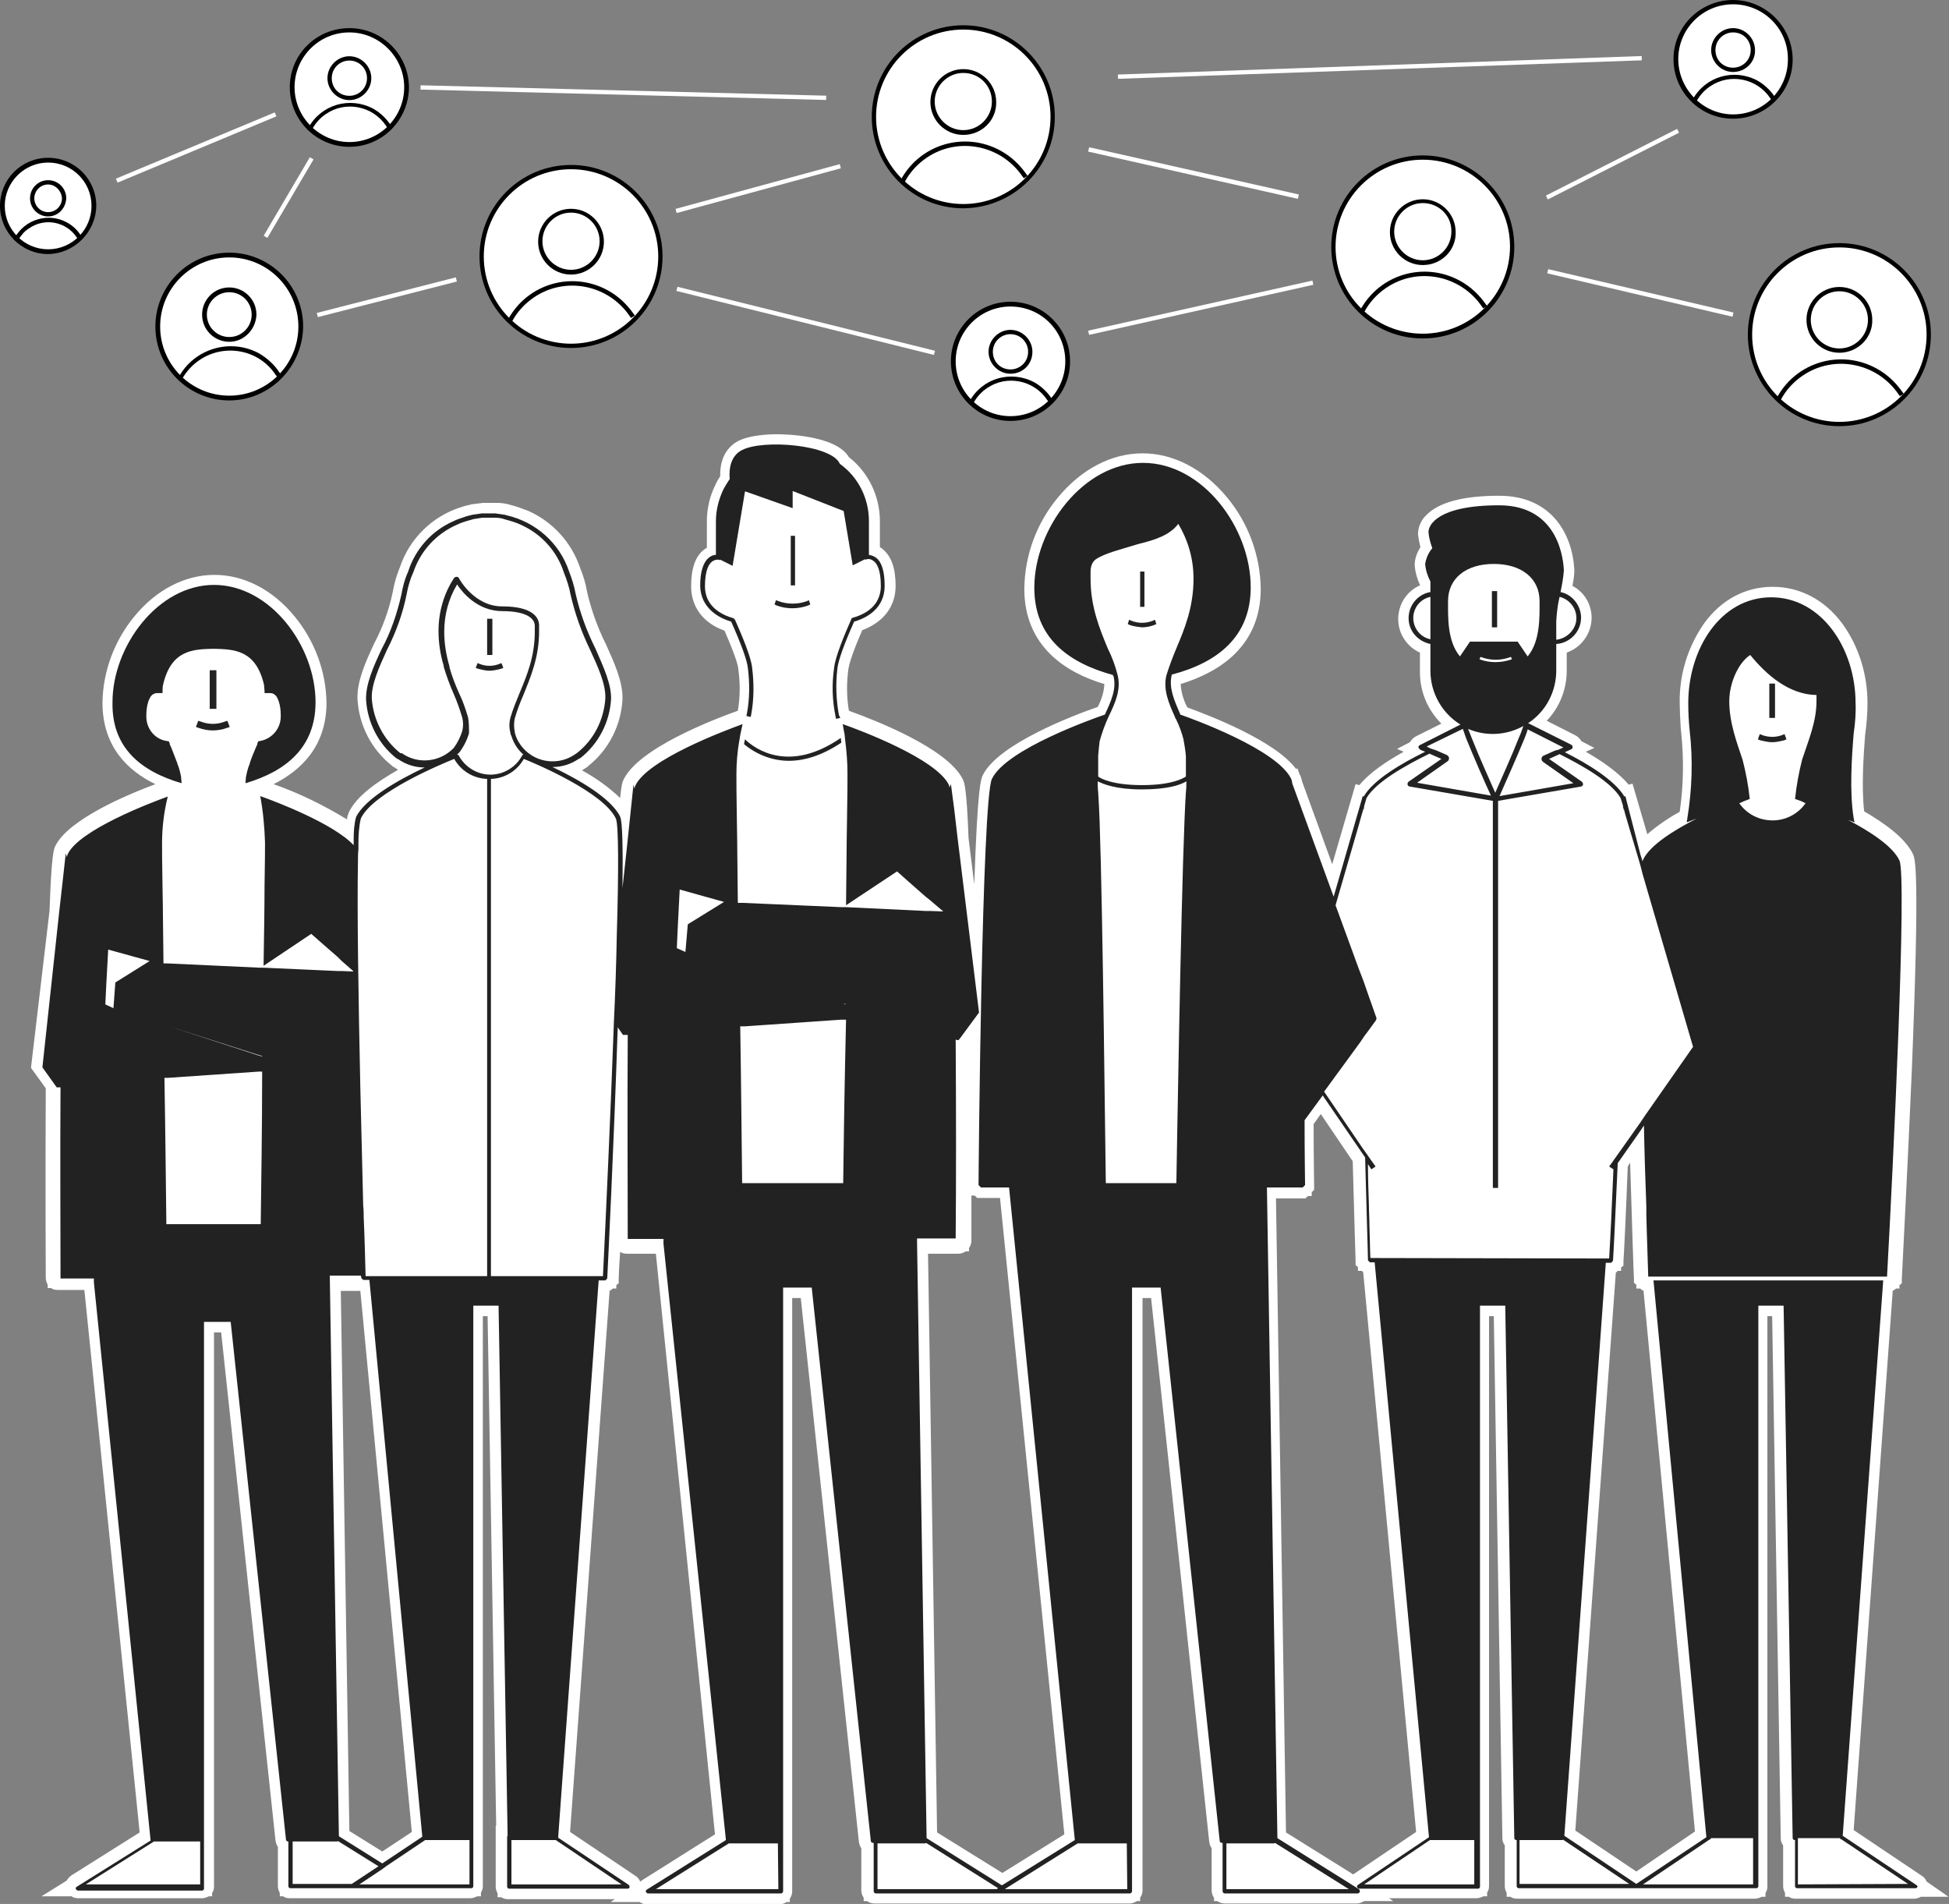
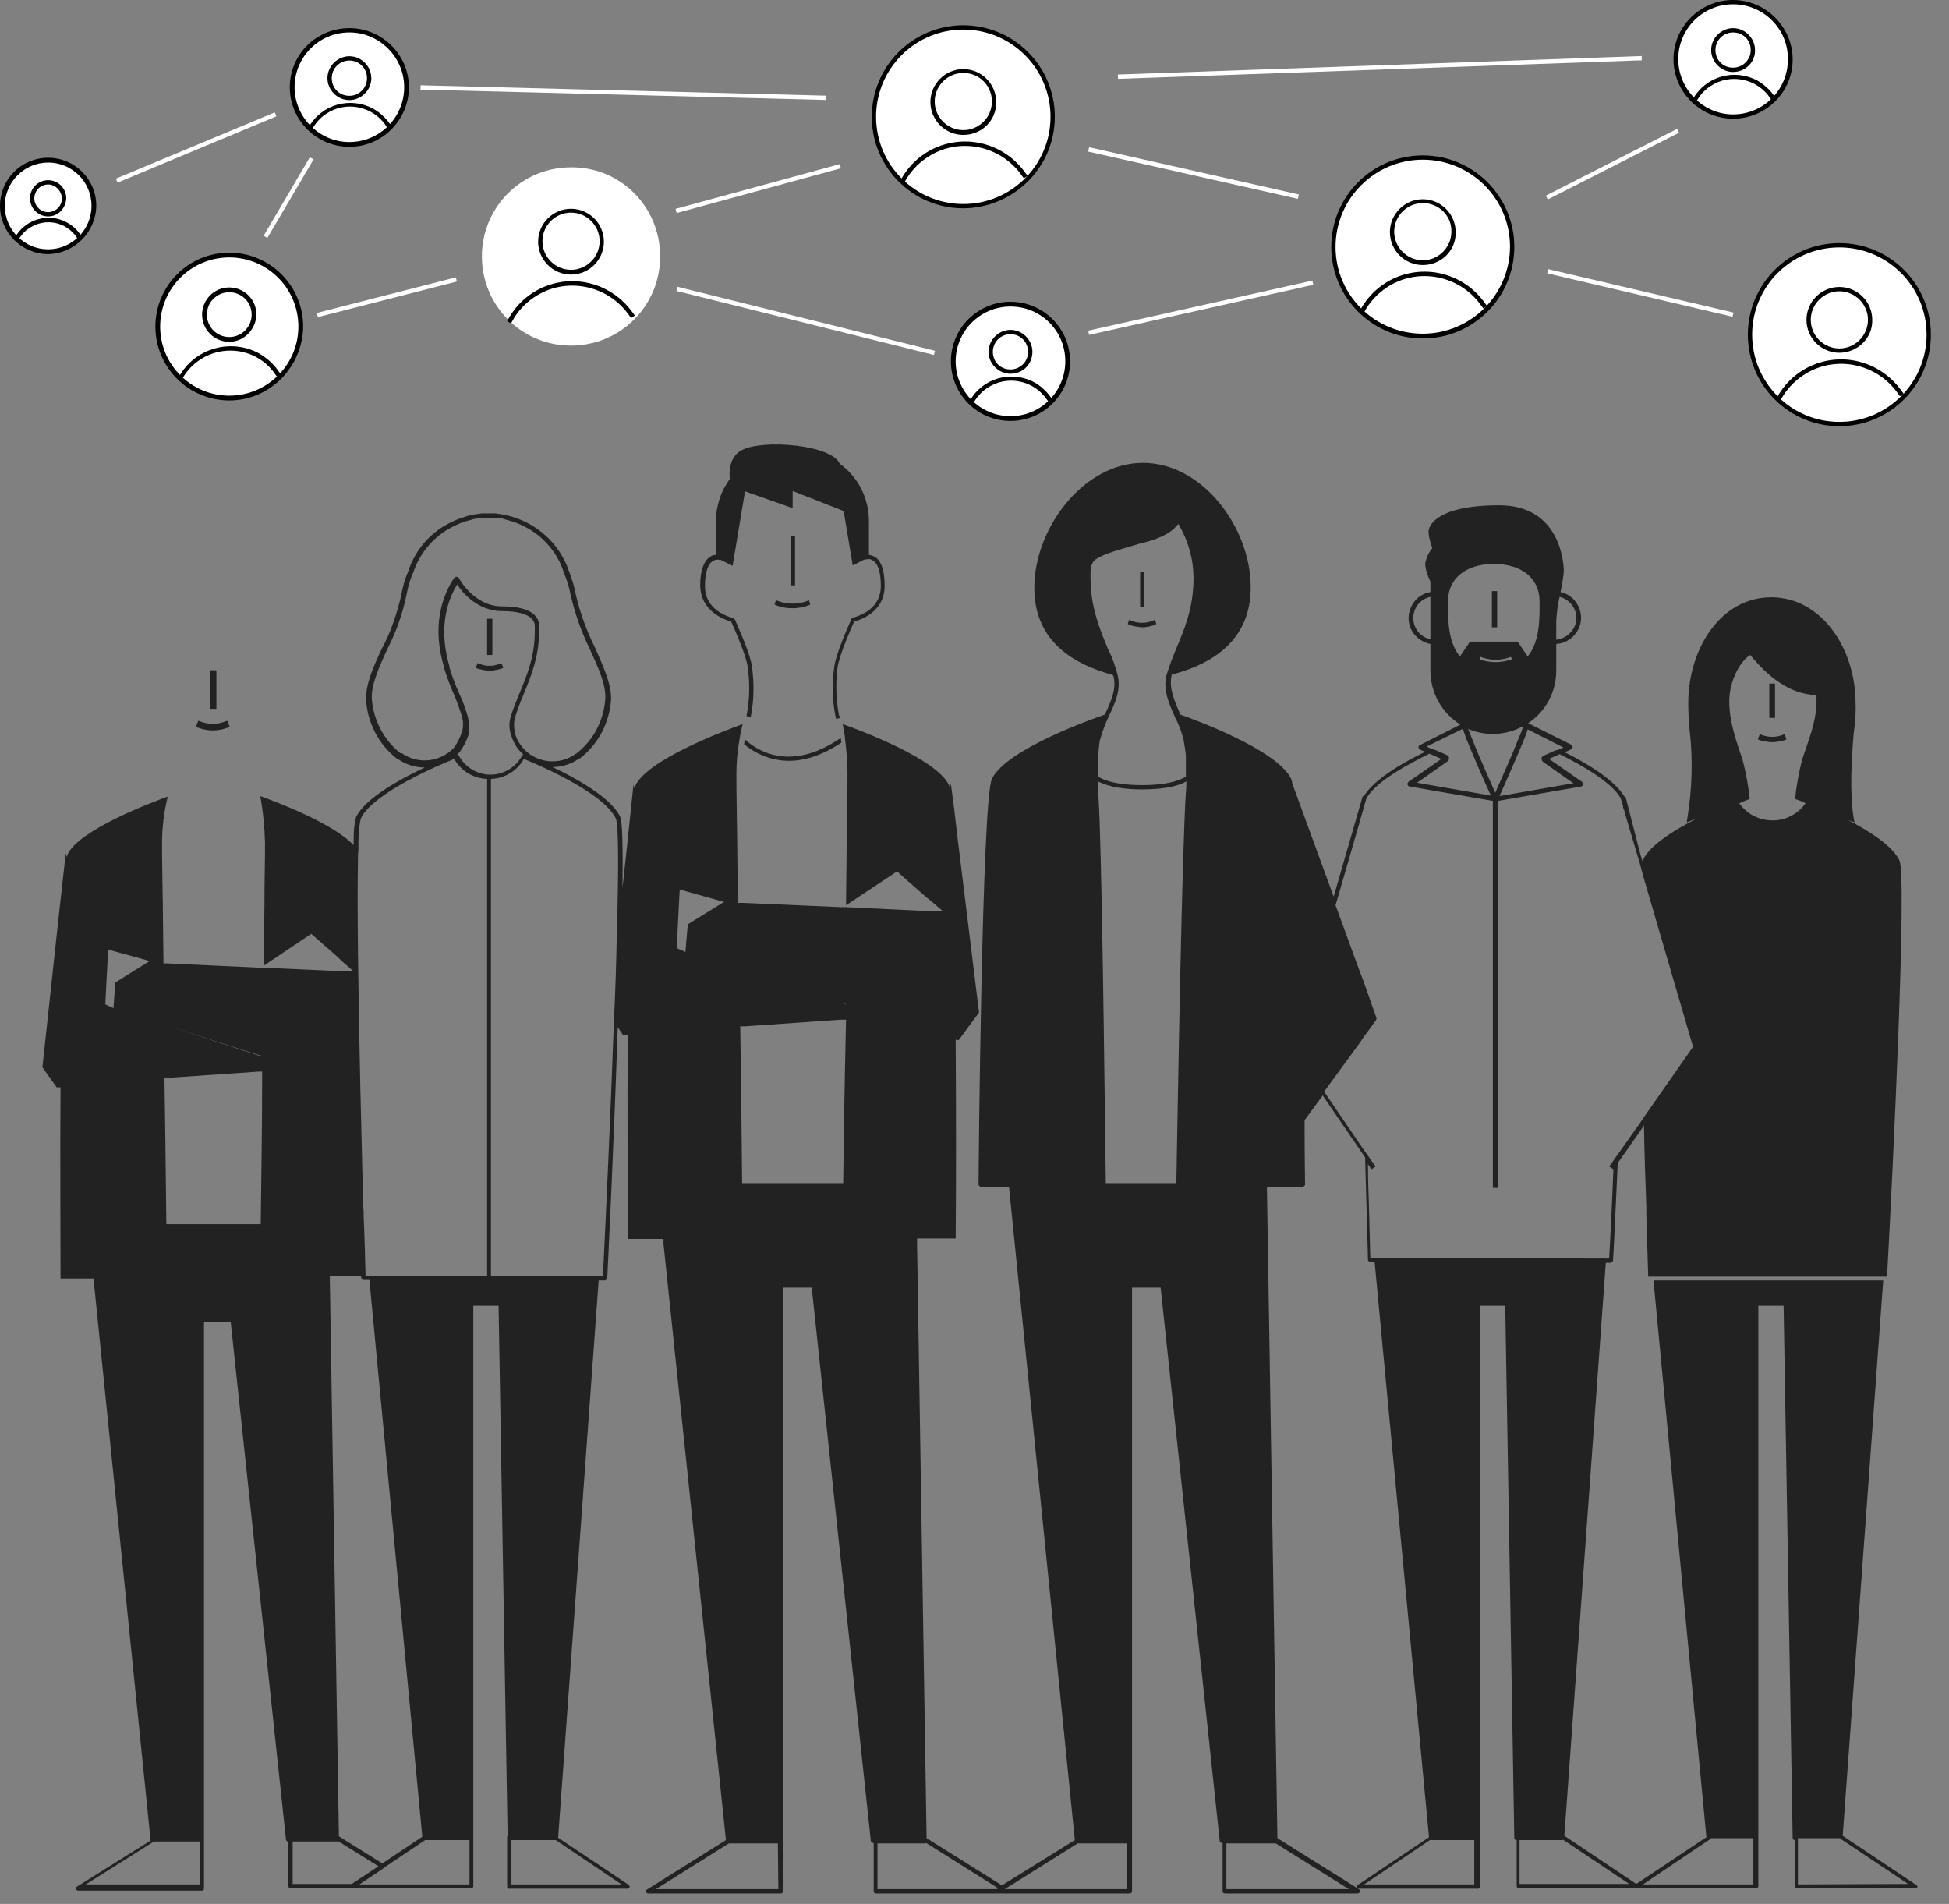
<svg xmlns="http://www.w3.org/2000/svg" xmlns:xlink="http://www.w3.org/1999/xlink" version="1.1" id="グループ_139" x="0px" y="0px" viewBox="0 0 408.9 399.4" style="enable-background:new 0 0 408.9 399.4;" xml:space="preserve">
  <rect x="0" y="0" width="408.9" height="399.4" fill="#808080" stroke="none" />
  <style type="text/css">
	.st0{clip-path:url(#SVGID_00000113353489783449948430000010563782878512015794_);}
	.st1{fill:#FFFFFF;}
	.st2{fill:#222222;}
	.st3{fill:none;}
</style>
  <g>
    <defs>
      <rect id="SVGID_1_" y="0" width="408.9" height="399.4" />
    </defs>
    <clipPath id="SVGID_00000000918214486529753680000009239280867447797164_">
      <use xlink:href="#SVGID_1_" style="overflow:visible;" />
    </clipPath>
    <g id="グループ_129" style="clip-path:url(#SVGID_00000000918214486529753680000009239280867447797164_);">
-       <path id="パス_777" class="st1" d="M404.2,394.7c-0.2-0.5-0.5-0.9-1-1.2l-14.3-9.6l8.2-113.2h0.2l0.5-0.4h0.7l0-0.7l0.5-0.4    l0-0.9c0.1-2.3,1.2-22.9,2.1-43.8c1.7-42.3,0.7-44.4,0.2-45.4c-1.6-3.3-5.9-6.4-10.2-8.9c-0.6-5.3-0.1-12.1,0.2-16    c0.3-2.2,0.5-4.5,0.5-6.7c0-6-1.8-11.9-5.3-16.7c-3.7-5-8.9-7.7-14.6-7.7s-10.8,2.7-14.4,7.7c-3.4,4.9-5.2,10.7-5.1,16.7    c0,1.1,0.1,3.3,0.2,5l0,0l0.1,1.1c0.6,5.6,0.5,11.2-0.3,16.7c-2.4,1.3-4.7,2.9-6.8,4.7l-3.1-10.6l-0.8,0.2c-2.1-2.5-5.5-4.9-9-6.9    l1.8-0.8l-2.7-1.4c-0.3-0.5-0.7-0.9-1.2-1.2l-6.1-3.1c2.7-2.8,4.2-6.6,4.2-10.5v-3.8c4-1.4,6.2-5.8,4.8-9.8    c-0.6-1.8-1.9-3.3-3.6-4.2c0.2-1.1,0.4-2.2,0.4-3.3c-0.4-7.6-4.8-15.6-15.8-15.6c-7.6,0-12.8,1.4-15.4,4.2c-1,1-1.6,2.4-1.6,3.9    c0.1,0.9,0.3,1.8,0.5,2.7c-0.7,1.1-1.2,2.4-1.2,3.7c0.1,1.5,0.5,2.9,1.1,4.2v0.1c-3.9,1.7-5.6,6.3-3.9,10.2    c0.8,1.7,2.1,3.1,3.9,3.9v4.1c0,4.1,1.6,7.9,4.5,10.8l-5.4,2.7c-0.5,0.3-0.9,0.7-1.2,1.2l-2.7,1.4l1.4,0.6c-3.6,2-7.2,4.4-9.3,7    l-0.8-0.2l-4.9,16.8l-6.3-17.3c-0.1-0.4-0.2-0.9-0.4-1.3c-0.1-0.1-0.1-0.2-0.2-0.4l-0.4-1.1l-0.3,0.1    c-4.4-5.9-17.9-11.1-22.8-12.9c-0.8-1.5-1.3-3.2-1.4-4.9c8.1-2.5,16.8-7.9,16.8-20c-0.1-7-2.6-13.8-7.1-19.2    c-4.9-5.9-11.2-9.2-17.7-9.2s-12.8,3.3-17.7,9.2c-4.5,5.4-7,12.1-7.1,19.2c0,12.1,8.7,17.6,16.8,20c-0.1,1.7-0.6,3.3-1.4,4.8    c-5.2,1.8-20.9,7.8-24.1,14.3c-0.4,0.8-1.1,2.3-1.8,22.9l-1.2-9.7c-0.4-10.7-0.9-11.7-1.2-12.3c-3.2-6.6-18.9-12.6-23.9-14.4    c-0.5-2.9-0.5-5.9-0.1-8.8c0.1-0.6,0.5-2.6,2.9-8.1c4.5-1.7,7-5,7-9.3c0-3.7-0.9-6.2-2.7-7.7c-0.2-0.2-0.4-0.3-0.6-0.4v-5.5    c0-5.2-2.4-10.2-6.5-13.4c-2.8-4.7-13.8-4.8-15.1-4.8c-2,0-5.7,0.2-8.1,1.4c-1.5,0.8-3.9,2.7-3.8,7.4c-0.4,0.6-0.7,1.1-1,1.8    l1.4,0.7l-1.4-0.7c-1.2,2.4-1.8,5-1.8,7.7v5.5c-0.2,0.1-0.4,0.3-0.6,0.4c-1.8,1.4-2.7,3.9-2.7,7.7c0,4.3,2.5,7.7,7,9.3    c2.4,5.5,2.9,7.5,2.9,8.1c0.4,2.9,0.4,5.8-0.1,8.7c-5.3,1.9-20.9,7.9-24,14.5c-0.2,0.4-0.4,0.9-0.7,3.8c-2.4-2.3-5.1-4.2-8-5.8    c0.3-0.2,0.5-0.3,0.8-0.5l0.3-0.2c0.1-0.1,0.1-0.1,0.2-0.2c4.3-3.4,6.9-8.5,7.2-14c0.1-3.7-1.7-7.6-3.5-11.6    c-1.7-3.4-3-7-3.9-10.8c-0.3-1.8-0.8-3.5-1.5-5.2c-1.8-5.3-5.7-9.6-10.8-11.9c-1.3-0.5-2.6-1-3.9-1.3l-0.3-0.1    c-0.8-0.2-1.6-0.3-2.4-0.3c-0.3,0-0.7,0-1.1,0h-0.2h-0.6c-0.4,0-0.8,0-1.1,0c-0.8,0.1-1.6,0.2-2.4,0.3l-0.3,0.1    c-0.6,0.1-1.3,0.3-1.9,0.5c-6,1.9-10.8,6.6-12.8,12.6c-0.7,1.7-1.2,3.4-1.5,5.2c-0.8,3.8-2.1,7.4-3.9,10.8    c-1.9,4.1-3.6,7.9-3.5,11.6c0.3,5.5,2.9,10.6,7.2,14c0.1,0.1,0.1,0.1,0.2,0.2l0.4,0.2c0.2,0.2,0.5,0.3,0.7,0.5    c-4.4,2.5-8.8,5.6-10.3,8.9c-0.2,0.5-0.4,1-0.4,1.5c-4.9-3-10-5.5-15.4-7.4c5.8-2.9,11.1-8,11.1-17.1c-0.1-6.6-2.5-13-6.7-18.1    c-4.6-5.6-10.6-8.7-16.8-8.7s-12.2,3.1-16.8,8.7c-4.2,5.1-6.6,11.5-6.7,18.1c0,9.2,5.3,14.3,11.1,17.1c-5.9,2.2-18.3,7.4-21,13    c-0.3,0.6-0.8,1.7-1.2,13.5L6.5,224l3.1,4.3c-0.1,20,0,38.9,0,39.8c0,0.5,0.2,1,0.4,1.4v0.7h0.7c0.4,0.3,0.9,0.4,1.4,0.4h5.6    l11.6,113.8l-14.3,9c-0.4,0.3-0.8,0.7-1,1.1l-5.3,3.3H15c0.4,0.3,0.9,0.4,1.4,0.4h26c0.5,0,1-0.2,1.4-0.4h0.7v-0.7    c0.3-0.4,0.4-0.9,0.4-1.4V279.5h1.5l11.4,106.6c0.1,0.5,0.2,0.9,0.5,1.3v8.3c0,0.5,0.2,1,0.4,1.4v0.7h0.7c0.4,0.3,0.9,0.4,1.4,0.4    h26h0h11.9c0.5,0,1-0.2,1.4-0.4h0.8v-0.8c0.3-0.4,0.4-0.9,0.4-1.4V276.1h1l1.8,106.9h-0.1v12.8c0,0.5,0.2,1,0.4,1.4v0.8h0.8    c0.4,0.3,0.9,0.4,1.4,0.4h22.4l-0.9,0.6h6.1c0.4,0.3,1,0.5,1.5,0.5h27.8c0.5,0,1.1-0.2,1.5-0.5h0.7v-0.7c0.3-0.4,0.5-1,0.5-1.5    V272.3h1.8l12.2,114.1c0.1,0.5,0.2,0.9,0.5,1.3v8.9c0,0.5,0.2,1.1,0.5,1.5v0.7h0.7c0.4,0.3,1,0.5,1.5,0.5H237    c0.5,0,1.1-0.2,1.5-0.5h0.7v-0.7c0.3-0.4,0.5-1,0.5-1.5V272.3h1.8l12.2,114.1c0.1,0.5,0.2,0.9,0.5,1.3v8.9c0,0.5,0.2,1.1,0.5,1.5    v0.7h0.7c0.4,0.3,1,0.5,1.5,0.5h27.8c0.5,0,1-0.2,1.5-0.5h6.1l-0.9-0.6h18.4c0.5,0,1-0.2,1.4-0.4h0.8v-0.8    c0.3-0.4,0.4-0.9,0.4-1.4V276.1h1l1.8,109.6c0,0.5,0.2,1,0.5,1.4l0,0.7h0v7.9c0,0.5,0.2,1,0.4,1.4v0.8h0.8    c0.4,0.3,0.9,0.4,1.4,0.4h49.9c0.5,0,1-0.2,1.4-0.4h0.8v-0.8c0.3-0.4,0.4-0.9,0.4-1.4V276.1h1l1.8,109.6c0,0.5,0.2,1,0.5,1.4    l0,0.7h0v7.9c0,0.5,0.2,1,0.4,1.4v0.8h0.8c0.4,0.3,0.9,0.4,1.4,0.4h24.9c0.5,0,1-0.2,1.4-0.4h5.8L404.2,394.7z M80.2,388.4    l-6.9-4.3l-1.8-113.3h4.1l10.8,113.5L80.2,388.4z M134.6,394.5c-0.1,0.1-0.2,0.2-0.3,0.2l0,0c-0.2-0.5-0.5-0.9-1-1.2l-13.7-9.2    l8.3-113.6h0.2l0.5-0.4h0.7l0-0.7l0.5-0.4l0-0.9c0-0.7,0.1-2.7,0.3-5.7c0.4,0.3,0.9,0.4,1.4,0.4h6.1L150,384.8L134.6,394.5z     M210.3,392.9l-13.7-8.5L194.7,263h6.4c0.5,0,1.1-0.2,1.5-0.5h0.7v-0.7c0.3-0.4,0.5-1,0.5-1.5c0-0.4,0-3.9,0-9.5h0.7l0.5,0.5h4.8    l13.5,133.5L210.3,392.9z M283.9,393.2l-14.1-8.8l-2.1-133h6.2l0.5-0.5h0.8l0-0.8l0.5-0.5l0-0.9c0-1-0.1-5.9-0.1-12.9l1.5-2.1    l6.7,9.9c0.3,11.8,0.6,20.3,0.6,20.9l0,0.9l0.5,0.4l0,0.8h0.8l0.3,0.3l11.1,117.4L283.9,393.2z M343.3,392.6l-12.8-8.6l8.5-117    l0.4-0.4h0.7l0-0.7l0.5-0.4l0-0.9c0.1-1.4,0.5-9.2,0.9-19.9l0.5-0.8c0.4,12.8,0.7,22.8,0.8,24.3l0,0.9l0.5,0.4l0,0.8h0.8l0.5,0.4    h0.2l10.8,113.5L343.3,392.6z" />
      <rect id="長方形_171" x="313" y="124" class="st2" width="1.1" height="7.6" />
      <path id="パス_778" class="st2" d="M402,395.4l-15.4-10.3l8.5-116.5h-48.2l11.1,116.8l-14.7,9.8l-15.1-10.1l8.7-120.2h1.1    l0.4-0.4c0.1-1.1,0.5-9.3,1-20.5l4.7-6.7l0.4-0.6l0.4-0.6c0.1,5.8,0.3,11.6,0.5,17c0,0.5,0,1.1,0,1.6c0.1,4.7,0.3,9.1,0.4,13.1    h50.1c1.3-23.6,4.2-84,2.6-87.3c-1.4-3-6.2-6.1-10.8-8.5l1.4,0.5c0-0.1,0-0.2-0.1-0.3c0-0.2-0.1-0.4-0.1-0.6    c-0.9-5.5-0.4-12.9,0-17.7c0.3-2.1,0.5-4.3,0.4-6.4c0-11.4-7.1-22.2-17.7-22.2s-17.4,10.8-17.4,22.2c0,1.9,0.1,3.9,0.3,5.8l0,0    c0.7,6.1,0.5,12.3-0.5,18.4c0,0.2-0.1,0.4-0.1,0.6c0,0.1,0,0.1,0,0.2l2.1-0.8c-4.7,2.4-9.9,5.6-11.3,8.7c0,0.1-0.1,0.2-0.1,0.3    l-0.2-0.7l-0.2-0.6L341,167l-0.2,0.1c-2-3.4-7.7-6.9-12.5-9.3l1.3-0.6c0.3-0.1,0.4-0.4,0.3-0.7c-0.1-0.1-0.1-0.2-0.3-0.3l-9-4.5    c3.7-2.4,5.9-6.6,5.9-11v-5.6c3-0.2,5.4-2.8,5.2-5.9c-0.2-2.4-1.9-4.5-4.3-5c0.3-1.5,0.6-3,0.7-4.6c-0.1-1.5-0.7-13.6-13.6-13.6    s-14.9,4.2-14.8,5.7c0.1,1.1,0.4,2.2,0.8,3.3c-0.8,0.9-1.3,2.1-1.5,3.3c0.1,1.3,0.5,2.5,1.1,3.7v2.2c-3,0.5-5,3.4-4.5,6.4    c0.4,2.3,2.2,4,4.5,4.5v5.6c0,4.6,2.4,8.9,6.3,11.3l-8.5,4.3c-0.3,0.1-0.4,0.5-0.2,0.7c0.1,0.1,0.2,0.2,0.3,0.3l1,0.4    c-4.9,2.4-10.9,5.9-12.9,9.4l-0.2-0.1l-6.1,21.1l-8.7-23.8c0-0.3-0.1-0.6-0.2-0.9c-3-6.2-20.7-12.6-23.3-13.5l0-0.1    c-1.2-2.8-2.4-5.4-1.8-8.1c0-0.1,0-0.2,0.1-0.2c9.5-2.5,16.5-7.9,16.5-18.3c0-12.5-10.1-26.1-22.6-26.1S217,110.8,217,123.3    c0,10.4,7,15.7,16.5,18.3c0,0.1,0,0.2,0.1,0.2c0.7,2.7-0.5,5.3-1.8,8.1l0,0c-2,0.7-20.7,7.2-23.7,13.5c-2.1,4.4-2.8,81.9-2.8,85.2    l0.5,0.5h5.9L225.5,386l-15.3,9.5l-15.8-9.9l-2-124.8l0-0.5l0-0.5h8.1c0.1-11.5,0.1-26.8,0-41.7l0.5,0.1l0.1,0l0.4-0.5l3.9-5.3    l-4.5-36.6l-0.7-6l-0.7-5.3l-0.3,0.7c0-0.2-0.1-0.3-0.1-0.5c-2.6-5.5-18.6-11.5-22.3-12.8c0.1,0.5,0.2,1.3,0.4,2.2    c0,0.3,0.1,0.7,0.1,1c0.3,2.4,0.5,4.7,0.5,7.1c0,1,0,4.7-0.1,10c-0.1,4.8-0.1,10.9-0.2,17.7l10.7-7.1l2.7,2.4l3.3,2.9l0.5,0.4    l0.5,0.4l2.7,2.3l-2.7-0.1l-0.5,0l-0.5,0l-16.7-0.8l-0.5,0h0l-0.5,0l-20.7-0.9l-0.5,0l-0.5,0c-0.1-6.5-0.1-12.4-0.2-17    c-0.1-5.3-0.1-8.9-0.1-10c0-2.3,0.2-4.7,0.6-7c0.1-0.4,0.1-0.8,0.2-1.2c0.2-1,0.4-1.8,0.5-2.3c-3.8,1.4-19.9,7.4-22.5,12.9    c-0.1,0.2-0.1,0.4-0.2,0.6l-0.2-0.8l-0.7,6.7l-0.7,6.7l-0.9,8.3c0.1-8.3,0-14-0.5-15c-1.9-3.9-8.9-7.9-14.2-10.4c0,0,0.1,0,0.1,0    c1.9,0,3.8-0.6,5.4-1.7l0.4-0.2c0,0,0,0,0,0c3.8-3,6.1-7.5,6.4-12.3c0.1-3.2-1.6-6.8-3.3-10.7c-1.8-3.6-3.2-7.4-4.1-11.3    c-0.3-1.6-0.8-3.3-1.4-4.8c-2-6-7-10.4-13.1-11.8l-0.3-0.1c-0.7-0.1-1.4-0.2-2.1-0.3c-0.3,0-0.7,0-1,0h-0.8c-0.3,0-0.7,0-1,0    c-0.7,0.1-1.4,0.2-2.1,0.3l-0.3,0.1c-0.6,0.1-1.1,0.3-1.7,0.5c-0.6,0.2-1.2,0.4-1.8,0.7c-4.6,2-8.1,5.9-9.6,10.7    c-0.7,1.5-1.1,3.1-1.4,4.8c-0.9,3.9-2.2,7.8-4.1,11.3c-1.8,3.8-3.4,7.5-3.3,10.7c0.3,4.8,2.6,9.3,6.4,12.3c0,0,0,0,0,0l0.4,0.2    c1.6,1.1,3.5,1.7,5.5,1.7c-5.3,2.5-12.5,6.5-14.4,10.4c-0.4,1.5-0.5,3.1-0.5,4.7c0,0.2,0,0.4,0,0.6s0,0.4,0,0.6    c-4.3-4.6-16.5-9.2-19.6-10.3c0.6,3.2,0.9,6.5,1,9.7c0,1,0,4.4-0.1,9.3c0,4.5-0.1,10.2-0.2,16.6l10-6.7l2.5,2.2l3.1,2.7l0.4,0.4    l0.4,0.4l2.4,2.1c0,0,0,0,0,0.1l-2.4-0.1l-0.4,0l-0.4,0l-15.6-0.7l-0.4,0h0l-0.4,0l-19.4-0.9l-0.4,0l-0.4,0    c-0.1-6.1-0.1-11.6-0.2-15.9c-0.1-5-0.1-8.4-0.1-9.3c0-3.3,0.4-6.6,1.2-9.8c-3.6,1.3-18.6,7-21,12.1c-0.1,0.2-0.1,0.4-0.2,0.6    l-0.2-0.8l-0.7,6.3l-0.7,6.2l-3.5,32.4l3,4.2l0,0l0.4,0l0.4,0c-0.1,14.3,0,29,0,40.1h7l0,0.4l0,0.4l11.9,117.1l-15.5,9.7    c-0.2,0.1-0.3,0.4-0.1,0.6c0.1,0.1,0.2,0.2,0.4,0.2h26c0.2,0,0.4-0.2,0.4-0.4V277.3h5.6L60,385.9c0,0.2,0.2,0.4,0.4,0.4h0.1v9.4    c0,0.2,0.2,0.4,0.4,0.4h26h0h12c0.2,0,0.4-0.2,0.4-0.4c0,0,0,0,0,0V273.9h5.3l1.9,111.3h-0.1v10.6c0,0.2,0.2,0.4,0.4,0.4    c0,0,0,0,0,0h24.9c0.2,0,0.4-0.2,0.4-0.4c0-0.1-0.1-0.3-0.2-0.4l-14.8-9.9l8.5-116.9h1.4l0.4-0.4c0.1-2,1.4-28.1,2.2-52.7l1.1,1.6    l0,0l0.5,0l0.5,0c-0.1,15.3,0,31,0,42.8h7.5l0,0.5l0,0.5L152.3,386l-16.6,10.4c-0.2,0.1-0.3,0.4-0.1,0.6c0.1,0.1,0.2,0.2,0.4,0.2    h27.8c0.3,0,0.5-0.2,0.5-0.5l0,0V270.1h6l12.4,116.1c0,0.2,0.2,0.4,0.5,0.4h0.1v10.1c0,0.3,0.2,0.5,0.5,0.5l0,0H237    c0.3,0,0.5-0.2,0.5-0.5l0,0V270.1h6l12.4,116.1c0,0.2,0.2,0.4,0.5,0.4h0.1v10.1c0,0.3,0.2,0.5,0.5,0.5l0,0h27.8    c0.3,0,0.5-0.2,0.5-0.5c0-0.2-0.1-0.3-0.2-0.4l-17.1-10.7l-2.2-136.5h7.5l0.5-0.5c0-0.8-0.1-6.1-0.1-13.6l3.8-5.2l8.9,13    c0.3,11.7,0.6,20.4,0.6,21.6l0.4,0.4h1l11.4,120.6l-14.9,10c-0.2,0.1-0.3,0.4-0.1,0.6c0.1,0.1,0.2,0.2,0.4,0.2h24.9    c0.2,0,0.4-0.2,0.4-0.4l0,0V273.9h5.3l1.9,111.7c0,0.2,0.2,0.4,0.4,0.4h0.1v9.7c0,0.2,0.2,0.4,0.4,0.4l0,0h49.9    c0.2,0,0.4-0.2,0.4-0.4l0,0V273.9h5.3l1.9,111.7c0,0.2,0.2,0.4,0.4,0.4h0.1v9.7c0,0.2,0.2,0.4,0.4,0.4l0,0h24.9    c0.2,0,0.4-0.2,0.4-0.4C402.2,395.6,402.1,395.4,402,395.4 M326.5,134.2v-3.9c0.1-1.7,0.3-3.4,0.7-5.1c2.4,0.6,4,3,3.4,5.5    C330.1,132.6,328.4,134,326.5,134.2 M300.1,125.2v8.9c-2.5-0.5-4-3-3.5-5.4C297,126.9,298.3,125.6,300.1,125.2 M125.8,267.7h-22.8    V163.4c2.9-0.1,5.5-1.7,6.9-4.2c2.5,1,16.7,7,19.3,12.5c0.6,1.2,0.6,11.2,0.2,24.6c-0.1,5.6-0.3,11.7-0.6,18    c-0.7,19.5-1.7,41.1-2.3,53.4L125.8,267.7z M98.5,395.3H75.4l0,0l4.8-3.2l0.4-0.3l0.4-0.3l8.2-5.5h9.3L98.5,395.3z M75.2,178.2    c0-0.2,0-0.5,0-0.7s0-0.4,0-0.6c0-1.7,0.1-3.5,0.5-5.2c2.6-5.5,17.1-11.5,19.6-12.5c1.4,2.5,4,4.1,6.9,4.2v104.3H76.7    c-0.1-3.8-0.2-8-0.4-12.5c0-0.7,0-1.5-0.1-2.2c-0.2-7.8-0.4-16.3-0.6-24.7c-0.4-18.6-0.7-37.1-0.5-47.7    C75.1,179.7,75.1,178.9,75.2,178.2 M98.2,150.5c-0.5-1.7-1.1-3.5-1.9-5.1c-0.8-1.8-1.5-3.6-2-5.4c0-0.1,0-0.2,0-0.2    c-0.7-2.4-1.1-4.8-1.1-7.3c0-3.5,0.9-6.9,2.7-9.9c1.1,1.7,4.3,5.6,9.5,5.6c4.2,0,6.7,1.1,6.8,3c0,0.4,0,0.9,0,1.3    c0,5.3-1.7,9.3-3.2,12.9c-0.7,1.7-1.4,3.4-1.9,5.1c-0.3,1.1-0.3,2.2,0,3.3c0,0.2,0.1,0.4,0.2,0.6c0.4,1.3,1.1,2.5,2,3.4    c0.2,0.2,0.3,0.3,0.5,0.5l-0.2,0.1c-1.3,2.5-3.9,4.1-6.7,4.1h0c-2.8,0-5.4-1.6-6.7-4.1l-0.3-0.1c0.2-0.2,0.3-0.3,0.5-0.5    c0,0,0,0,0,0c0.9-1.2,1.6-2.6,2-4C98.4,152.7,98.4,151.6,98.2,150.5 M75.8,268.1L75.8,268.1l0.4,0.4h1.3l11.1,116.8l-8.4,5.6    l-9.1-5.7l-1.9-116.8l0-0.4l0-0.4h6.5C75.8,267.9,75.8,268,75.8,268.1 M54.7,256.8H34.9c-0.1-7.9-0.2-19.2-0.4-30.7l0.4,0l0.4,0    l18.9-1.3l0.4,0l0.4,0C55,236.7,54.8,248.5,54.7,256.8 M32.3,386.3H42v9H18L32.3,386.3z M61.4,386.3h9.3c0.1,0,0.2,0,0.2-0.1    l8.5,5.3l-5.6,3.7H61.4L61.4,386.3z M107.3,395.3V386h9.3l13.8,9.3H107.3z M102.7,108.6h0.1c0.1,0,0.1,0,0.2,0c0.3,0,0.6,0,0.9,0    c0.6,0,1.3,0.1,1.9,0.3l0.3,0.1c1.1,0.3,2.2,0.6,3.2,1.1c4.3,1.9,7.6,5.6,9,10c0,0,0,0,0,0c0.6,1.5,1.1,3,1.4,4.6v0    c0.9,4,2.3,7.9,4.1,11.6c1.7,3.7,3.3,7.2,3.2,10.2c-0.3,4.5-2.4,8.7-6,11.5l-0.3,0.2c-3.4,2.4-8.1,1.9-10.9-1.2    c-0.8-0.9-1.4-1.9-1.7-3c-0.1-0.2-0.1-0.4-0.1-0.5c-0.2-0.9-0.2-1.9,0-2.8c0.5-1.7,1.1-3.3,1.8-4.9c1.5-3.7,3.3-7.9,3.3-13.3    c0-0.4,0-0.9,0-1.3c0-1.5-1.1-4-7.8-4c-5.8,0-9-5.8-9-5.9c-0.1-0.2-0.3-0.3-0.5-0.3h0c-0.2,0-0.4,0.1-0.5,0.2    c-2.2,3.3-3.3,7.2-3.3,11.2c0,2.5,0.4,5,1.1,7.3c0,0.1,0,0.2,0,0.2c0.6,2,1.3,3.9,2.1,5.7c0.7,1.6,1.3,3.3,1.8,5    c0.2,0.9,0.2,1.8,0,2.7c-0.4,1.3-1,2.5-1.8,3.6c-2.9,3-7.5,3.5-10.9,1.1L84,158c-3.5-2.8-5.7-7-6-11.5c-0.1-2.9,1.5-6.5,3.2-10.2    c1.9-3.7,3.3-7.6,4.1-11.6c0.3-1.6,0.7-3.1,1.4-4.6c0,0,0,0,0,0c1.5-4.5,4.8-8.1,9.1-10c1-0.5,2.1-0.8,3.2-1.1l0.3-0.1    c0.6-0.1,1.3-0.2,1.9-0.3c0.3,0,0.6,0,0.9,0L102.7,108.6l-0.1-0.5L102.7,108.6z M34.8,215.1l0.4,0.1l19,6.1l0.4,0.1l0.4,0.1    c0,0,0,0,0,0.1l-0.4-0.1l-0.4-0.1l-19-6.2L34.8,215.1l-0.4-0.1c0,0,0,0,0,0L34.8,215.1z M24.2,206.1l-0.4,5.4l-1.7-0.8l0.2-4.2    l0.4-7.3l8.7,2.4L24.2,206.1z M377.2,395.3v-9.7h8.9l-0.1,0.1l0.4,0.2l13.9,9.3L377.2,395.3z M367.8,395.3h-23.1l13.8-9.3l0.5-0.3    l-0.1-0.1h8.9L367.8,395.3L367.8,395.3z M318.8,395.3V386h8.9c0.1,0,0.2,0,0.2-0.1l13.9,9.3H318.8z M309.3,395.3h-23.1l13.8-9.3    h9.3L309.3,395.3z M287.5,263.9c-0.1-2.2-0.1-4.6-0.2-7.1c0-1.3-0.1-2.6-0.1-3.9c-0.1-2.8-0.2-5.7-0.2-8.7l0.7,1.1l0.9-0.6    l-0.8-1.1l-0.9-1.3l-0.5-0.7l-0.5-0.7l-8.1-11.9l7.6-10.4l0.4-0.6l0.4-0.6l0.9-1.2l1.6-2.2l0.1-0.4l-1.8-5.1l-0.9-2.6l-0.5-1.3    l-0.5-1.3l-4.9-13.4l4.9-16.9l0.5-1.8l0.5-1.7l0,0.7c0-0.4,0.1-0.8,0.1-1.1l0.5-1.7c2-3.4,8.3-6.9,13.2-9.3l2.5,1.1l-6.9,4.8    c-0.2,0.2-0.3,0.5-0.1,0.8c0.1,0.1,0.2,0.2,0.4,0.2l17.4,3v81.2h1.1V168l17.4-3c0.3-0.1,0.5-0.3,0.4-0.6c0-0.1-0.1-0.3-0.2-0.4    l-6.9-4.8l2.2-1c4.8,2.4,10.8,5.8,12.8,9.2l0.5,1.6c0,0.4,0.1,0.8,0.1,1.3l0-0.9l0.4,1.5l0.5,1.7l2.5,8.4l0.3,1.1l0.3,1.2    l10.6,36.3L345,234.2l-0.4,0.6l-0.4,0.6l-4.6,6.5l-0.5,0.7l-0.5,0.7l-0.2,0.3l-0.8,1.1l0.9,0.6l0,0c-0.3,7.2-0.6,13.7-0.9,18.7    L287.5,263.9L287.5,263.9z M257.3,396.3v-9.6h9.9c0.1,0,0.2,0,0.3-0.1l15.5,9.7L257.3,396.3z M236.5,396.3h-25.7l0.3-0.2l15-9.4    h10.3L236.5,396.3z M184.1,396.3v-9.6h9.9c0.1,0,0.2,0,0.3-0.1l15.1,9.5l-0.3,0.2L184.1,396.3z M163.3,396.3h-25.7l15.3-9.6h10.3    L163.3,396.3z M176.9,248.2h-21.2c-0.1-8.5-0.2-20.5-0.4-32.9l0.5,0l0.5,0l20.2-1.4l0.5,0l0.5,0    C177.2,226.7,177,239.3,176.9,248.2 M248.8,166.2c-0.1,1.4-0.2,3.5-0.3,6.1c-0.8,20.1-1.6,70.5-1.7,75.9H232    c-0.1-5.4-0.6-55.7-1.3-75.9c-0.1-2.6-0.2-4.7-0.3-6.1c-0.1-0.8-0.1-1.5-0.1-2.3c1.2,0.6,3.8,1.7,9.3,1.7c5.5,0,8.2-1,9.3-1.7    C248.9,164.7,248.9,165.4,248.8,166.2 M306.9,152.9c0.2,0.5,0.4,1.2,0.7,2c1.5,3.7,4.1,9.7,5.2,12l-15.5-2.7l6.4-4.5    c0.3-0.2,0.4-0.7,0.2-1c-0.1-0.1-0.2-0.2-0.3-0.3l-2.3-1l-0.6-0.2l-0.6-0.2l-0.8-0.4L306.9,152.9z M326.4,157.4l-0.5,0.2l-2,0.9    c-0.3,0.1-0.4,0.3-0.5,0.6c0,0.3,0.1,0.5,0.3,0.7l6.4,4.5l-15.5,2.7c1-2.3,3.7-8.3,5.2-12c0.3-0.8,0.6-1.5,0.7-2l7.5,3.8l-1.1,0.5    L326.4,157.4z M365.4,168.3l0.4-0.2l1.3-0.5c-0.3-2.8-0.8-5.5-1.5-8.2c-1.2-3.6-2.8-7.8-2.8-12.3c0-3.8,1.9-8.1,4.4-9.7    c3.5,4.3,8.2,8.3,13.9,8.4c0,0.4,0,0.9,0,1.3c0,4.4-1.8,8.5-3,12.2c-0.7,2.7-1.2,5.5-1.5,8.3l1.4,0.5l0.4,0.2l0.4,0.2    c-1.6,2.3-4.2,3.6-6.9,3.6h0c-2.8,0-5.4-1.3-7-3.6L365.4,168.3z M318.6,154.9c-1.4,3.6-3.9,9.1-4.9,11.4c-1-2.3-3.5-7.8-4.9-11.4    c-0.3-0.8-0.6-1.5-0.8-2c3.7,1.6,8,1.4,11.6-0.6C319.4,152.9,319.1,153.8,318.6,154.9 M310.4,138.3l0.2-0.5c2.1,0.8,4.3,0.8,6.4,0    l0.2,0.5C314.9,139.1,312.5,139.1,310.4,138.3 M306.3,137.7c-2.7-3.2-2.5-8.4-2.5-11.6c0-4.8,3.8-7.8,9.6-7.8s9.6,3,9.6,7.8    c0,3.1,0.2,8.4-2.5,11.6l-2.1-3.1h-10L306.3,137.7z M234.5,141.7c-0.5-2-1.2-3.9-2.1-5.7c-1.7-4.1-3.6-8.7-3.6-14.6    c0-0.5,0-0.9,0-1.5c0-1,0.3-1.9,1-2.5c2-1.4,5.6-2.2,9.1-3.3c3.3-0.8,6.5-1.8,8.3-4.2c2.1,3.5,3.2,7.4,3.2,11.5    c0,6-1.9,10.6-3.6,14.6c-0.8,1.9-1.5,3.8-2.1,5.7c-0.7,3,0.5,5.8,1.8,8.7l0.1,0.3l0,0c0,0,0.1,0.1,0.1,0.1    c0.7,1.4,1.2,2.8,1.6,4.3c0.2,1.2,0.4,2.3,0.5,3.5v4.3c-0.6,0.4-3,1.8-9.2,1.8s-8.7-1.4-9.2-1.8v-4.4c0.1-1.2,0.2-2.2,0.3-3    c0.5-1.8,1.1-3.5,1.9-5.2C234,147.4,235.2,144.7,234.5,141.7 M155.6,203.6l0.5,0.2l20.3,6.6l0.5,0.1l0.5,0.1c0,0,0,0,0,0.1    l-0.5-0.2l-0.5-0.2l-20.3-6.6L155.6,203.6l-0.5-0.1c0,0,0,0,0,0L155.6,203.6z M144.3,193.9l-0.5,5.8l-1.8-0.8l0.2-4.5l0.4-7.8    l9.3,2.6L144.3,193.9z" />
      <rect id="長方形_172" x="102.2" y="129.8" class="st2" width="1.1" height="7.6" />
      <path id="パス_779" class="st2" d="M102.7,140.7c0.8,0,1.6-0.2,2.4-0.4l0.5-0.2l-0.4-1l-0.5,0.2c-1.3,0.5-2.7,0.5-4,0l-0.5-0.2    l-0.4,1l0.5,0.2C101.1,140.5,101.9,140.7,102.7,140.7" />
      <path id="パス_780" class="st2" d="M156.1,156.1c2.6,2.2,6,3.5,9.4,3.5c3.1,0,6.8-1,11-3.8c0-0.4-0.1-0.7-0.1-1    c-10.9,7.5-18,2.3-20.1,0.3C156.2,155.4,156.2,155.7,156.1,156.1" />
      <path id="パス_781" class="st2" d="M153.4,130.4c2.1,4.7,3.3,8,3.5,9.7c0.4,3.2,0.4,6.4-0.2,9.6l-0.1,0.5l0.9,0.2l0.1-0.5    c0.6-3.2,0.6-6.6,0.2-9.8c-0.2-2.2-2.1-6.7-3.6-10.1c-0.1-0.1-0.2-0.2-0.3-0.3c-4.9-1.4-6-4.4-6-6.7c0-3.3,0.8-4.7,1.5-5.2    c0.4-0.3,0.8-0.4,1.3-0.4l0.4,0.1l0-0.1l2.6,1.3l2.6-15.6l0.1,0l9.9,3.5v-3.6l10.7,4.2l1.9,11.4l2.6-1.3l0,0.1l0.5-0.1    c0.5-0.1,0.9,0.1,1.3,0.4c0.7,0.5,1.5,1.9,1.5,5.2c0,2.3-1,5.3-5.9,6.7c-0.1,0-0.3,0.1-0.3,0.3c-1.5,3.4-3.4,8-3.6,10.2    c-0.5,3.4-0.4,6.8,0.3,10.2l0.1,0.5l0.9-0.2L176,150c-0.6-3.3-0.7-6.6-0.3-9.9c0.2-1.6,1.4-5,3.5-9.7c2.5-0.7,6.4-2.7,6.4-7.5    c0-3-0.6-5-1.8-5.9c-0.4-0.3-0.9-0.5-1.5-0.6v-7.1c0-4.7-2.2-9.2-6.1-12c-1.7-4-16-5.2-20.5-2.9c-2.4,1.2-2.8,3.9-2.6,6.1    c-0.5,0.7-0.9,1.4-1.3,2.1l0,0c-1,2.1-1.6,4.4-1.6,6.7v7.1c-0.5,0-1,0.2-1.5,0.6c-1.2,1-1.8,3-1.8,5.9    C147,127.7,151,129.7,153.4,130.4" />
      <rect id="長方形_173" x="165.9" y="112.4" class="st2" width="0.9" height="10.4" />
      <path id="パス_782" class="st2" d="M162.8,125.9l-0.3,0.9l0.4,0.2c2.1,0.8,4.5,0.8,6.7,0l0.4-0.2l-0.3-0.9l-0.4,0.2    c-1.9,0.7-4.1,0.7-6,0L162.8,125.9z" />
      <path id="パス_783" class="st2" d="M239.6,131.6c0.9,0,1.8-0.2,2.6-0.5l0.4-0.2l-0.3-0.9l-0.4,0.2c-1.5,0.6-3.1,0.6-4.6,0    l-0.4-0.2l-0.3,0.9l0.4,0.2C237.8,131.4,238.7,131.5,239.6,131.6" />
      <rect id="長方形_174" x="239.2" y="119.9" class="st2" width="0.9" height="7.4" />
      <rect id="長方形_175" x="371.2" y="143.4" class="st2" width="1.2" height="7.2" />
      <path id="パス_784" class="st2" d="M371.8,155.7c0.8,0,1.7-0.2,2.5-0.4l0.5-0.2l-0.4-1.1l-0.5,0.2c-1.3,0.5-2.8,0.5-4.2,0    l-0.5-0.2l-0.4,1.1l0.5,0.2C370.2,155.5,371,155.7,371.8,155.7" />
-       <path id="パス_785" class="st2" d="M38.1,164.3c0-0.4-0.1-0.8-0.1-1.3c-0.2-1-0.4-1.9-0.8-2.8l0-0.1c-0.4-1-0.8-2.1-1.2-3.1l0,0    c-0.1-0.3-0.3-0.6-0.4-0.9l0-0.1l0-0.1l-0.2-0.4c-2.8-0.2-4.8-2.6-4.7-5.4c0-1,0.1-1.9,0.4-2.9c0.1-0.2,0.1-0.3,0.2-0.5    c0.1-0.1,0.1-0.2,0.2-0.4c0.1-0.1,0.1-0.2,0.2-0.3c0,0,0.1-0.1,0.1-0.1c0.3-0.3,0.7-0.5,1.1-0.5c0.1,0,0.2,0,0.2,0h1    c0-0.1,0-0.2,0-0.3v0c0-0.5,0-0.9,0.1-1.4c1.7-7.4,6.3-7.5,10.6-7.6c4.3,0.1,8.9,0.2,10.6,7.6c0,0.5,0.1,0.9,0.1,1.4    c0,0.1,0,0.2,0,0.3h1c0.1,0,0.2,0,0.2,0c0.4,0,0.7,0.1,1,0.4c0.1,0.1,0.2,0.1,0.2,0.2c0.1,0.1,0.2,0.2,0.2,0.3    c0.1,0.1,0.1,0.2,0.2,0.4c0.1,0.1,0.1,0.3,0.2,0.5c0.3,0.9,0.4,1.9,0.4,2.9c0.1,2.8-2,5.1-4.7,5.4l-0.2,0.4l0,0.1l0,0.1    c-0.1,0.3-0.3,0.6-0.4,0.9l0,0c-0.4,1-0.9,2.1-1.2,3.1l0,0.1c-0.4,0.9-0.6,1.8-0.8,2.8c0,0.4-0.1,0.9-0.1,1.3    c8.5-2.5,14.7-7.5,14.7-17c0-11.8-9.5-24.6-21.3-24.6s-21.3,12.9-21.3,24.6C23.4,156.8,29.5,161.8,38.1,164.3" />
      <path id="パス_786" class="st2" d="M41.6,151.2l-0.5,1.3l0.6,0.2c1.9,0.7,4,0.7,5.9,0l0.6-0.2l-0.5-1.3l-0.6,0.2    c-1.6,0.6-3.3,0.6-4.9,0L41.6,151.2z" />
      <rect id="長方形_176" x="44" y="140.6" class="st2" width="1.4" height="8.1" />
      <path id="パス_787" class="st1" d="M317.3,51.8c0,10.4-8.4,18.7-18.7,18.7c-10.4,0-18.7-8.4-18.7-18.7    c0-10.4,8.4-18.7,18.7-18.7C308.9,33,317.3,41.4,317.3,51.8" />
      <path id="パス_788" d="M298.5,71c-10.6,0-19.2-8.6-19.2-19.2c0-10.6,8.6-19.2,19.2-19.2c10.6,0,19.2,8.6,19.2,19.2c0,0,0,0,0,0    C317.7,62.4,309.1,71,298.5,71 M298.5,33.5c-10.1,0-18.3,8.2-18.3,18.3S288.4,70,298.5,70c10.1,0,18.3-8.2,18.3-18.3c0,0,0,0,0,0    C316.8,41.7,308.6,33.5,298.5,33.5" />
      <path id="パス_789" class="st1" d="M305,48.7c0,3.6-2.9,6.5-6.5,6.5s-6.5-2.9-6.5-6.5c0-3.6,2.9-6.5,6.5-6.5S305,45.1,305,48.7    C305,48.7,305,48.7,305,48.7" />
      <path id="パス_790" d="M298.5,55.6c-3.8,0-6.9-3.1-6.9-6.9s3.1-6.9,6.9-6.9c3.8,0,6.9,3.1,6.9,6.9    C305.5,52.5,302.4,55.6,298.5,55.6 M298.5,42.6c-3.3,0-6,2.7-6,6s2.7,6,6,6c3.3,0,6-2.7,6-6C304.6,45.3,301.9,42.6,298.5,42.6" />
      <path id="パス_791" class="st1" d="M285.8,65.2c3.9-7.2,13-9.9,20.3-6c2.1,1.1,3.9,2.8,5.2,4.8" />
      <path id="パス_792" d="M286,65.8l-0.8-0.4l0.2-0.4c4.1-7.5,13.4-10.2,20.9-6.1c2.2,1.2,4,2.9,5.4,4.9l0.3,0.4l-0.8,0.5l-0.3-0.4    c-4.5-6.6-13.5-8.4-20.1-3.9c-1.9,1.3-3.5,3-4.6,5.1L286,65.8z" />
      <path id="パス_793" class="st1" d="M220.9,24.4c0,10.4-8.4,18.7-18.7,18.7c-10.4,0-18.7-8.4-18.7-18.7    c0-10.4,8.4-18.7,18.7-18.7C212.5,5.7,220.9,14.1,220.9,24.4C220.9,24.4,220.9,24.4,220.9,24.4" />
      <path id="パス_794" d="M202.1,43.7c-10.6,0-19.2-8.6-19.2-19.2s8.6-19.2,19.2-19.2s19.2,8.6,19.2,19.2c0,0,0,0,0,0    C221.3,35.1,212.7,43.6,202.1,43.7 M202.1,6.2c-10.1,0-18.3,8.2-18.3,18.3s8.2,18.3,18.3,18.3c10.1,0,18.3-8.2,18.3-18.3    C220.4,14.4,212.2,6.2,202.1,6.2" />
      <path id="パス_795" class="st1" d="M208.6,21.3c0,3.6-2.9,6.5-6.5,6.5c-3.6,0-6.5-2.9-6.5-6.5c0-3.6,2.9-6.5,6.5-6.5l0,0    C205.7,14.9,208.6,17.8,208.6,21.3" />
      <path id="パス_796" d="M202.1,28.3c-3.8,0-6.9-3.1-6.9-6.9c0-3.8,3.1-6.9,6.9-6.9c3.8,0,6.9,3.1,6.9,6.9c0,0,0,0,0,0    C209.1,25.2,206,28.3,202.1,28.3 M202.1,15.3c-3.3,0-6,2.7-6,6c0,3.3,2.7,6,6,6c3.3,0,6-2.7,6-6C208.1,18,205.5,15.3,202.1,15.3" />
      <path id="パス_797" class="st1" d="M189.4,37.8c3.9-7.2,13-9.9,20.3-6c2.1,1.1,3.9,2.8,5.2,4.8" />
      <path id="パス_798" d="M189.6,38.5l-0.8-0.4l0.2-0.4c4.1-7.5,13.4-10.2,20.9-6.1c2.2,1.2,4,2.9,5.4,4.9l0.3,0.4l-0.8,0.5    l-0.3-0.4c-4.5-6.6-13.5-8.4-20.1-3.9c-1.9,1.3-3.5,3-4.6,5.1L189.6,38.5z" />
      <path id="パス_799" class="st1" d="M63.1,68.5c0,8.3-6.7,15-15,15s-15-6.7-15-15c0-8.3,6.7-15,15-15l0,0    C56.4,53.5,63.1,60.2,63.1,68.5" />
      <path id="パス_800" d="M48.1,84c-8.5,0-15.5-6.9-15.5-15.5C32.6,60,39.5,53,48.1,53c8.5,0,15.5,6.9,15.5,15.5    C63.5,77,56.6,84,48.1,84 M48.1,54c-8,0-14.5,6.5-14.5,14.5c0,8,6.5,14.5,14.5,14.5s14.5-6.5,14.5-14.5c0,0,0,0,0,0    C62.6,60.5,56.1,54,48.1,54" />
      <path id="パス_801" class="st1" d="M53.3,66c0,2.9-2.3,5.2-5.2,5.2s-5.2-2.3-5.2-5.2c0-2.9,2.3-5.2,5.2-5.2c0,0,0,0,0,0    C50.9,60.8,53.3,63.2,53.3,66" />
      <path id="パス_802" d="M48.1,71.7c-3.1,0-5.7-2.5-5.7-5.7c0-3.1,2.5-5.7,5.7-5.7c3.1,0,5.7,2.5,5.7,5.7c0,0,0,0,0,0    C53.7,69.1,51.2,71.7,48.1,71.7 M48.1,61.3c-2.6,0-4.7,2.1-4.7,4.7c0,2.6,2.1,4.7,4.7,4.7c2.6,0,4.7-2.1,4.7-4.7    C52.8,63.4,50.7,61.3,48.1,61.3" />
      <path id="パス_803" class="st1" d="M37.9,79.2c3.2-5.8,10.4-7.9,16.2-4.8c1.7,0.9,3.1,2.2,4.2,3.8" />
      <path id="パス_804" d="M38.1,79.9l-0.8-0.4l0.2-0.4c3.3-6,10.8-8.2,16.8-5c1.7,1,3.2,2.3,4.3,4l0.3,0.4l-0.8,0.5l-0.3-0.4    c-3.5-5.3-10.7-6.6-15.9-3.1c-1.5,1-2.8,2.4-3.7,4L38.1,79.9z" />
      <path id="パス_805" class="st1" d="M85.3,18.4c0,6.6-5.4,12-12,12s-12-5.4-12-12s5.4-12,12-12C79.9,6.4,85.3,11.7,85.3,18.4    C85.3,18.4,85.3,18.4,85.3,18.4" />
      <path id="パス_806" d="M73.3,30.8c-6.9,0-12.5-5.6-12.5-12.5S66.4,5.9,73.3,5.9s12.5,5.6,12.5,12.5c0,0,0,0,0,0    C85.7,25.2,80.2,30.8,73.3,30.8 M73.3,6.8c-6.4,0-11.5,5.2-11.5,11.5s5.2,11.5,11.5,11.5c6.4,0,11.5-5.2,11.5-11.5    C84.8,12,79.6,6.8,73.3,6.8" />
      <path id="パス_807" class="st1" d="M77.4,16.4c0,2.3-1.9,4.1-4.1,4.1c-2.3,0-4.1-1.9-4.1-4.1c0-2.3,1.9-4.1,4.1-4.1l0,0    C75.6,12.2,77.4,14.1,77.4,16.4" />
      <path id="パス_808" d="M73.3,21c-2.5,0-4.6-2.1-4.6-4.6s2.1-4.6,4.6-4.6c2.5,0,4.6,2.1,4.6,4.6l0,0C77.9,18.9,75.8,21,73.3,21     M73.3,12.7c-2,0-3.7,1.6-3.7,3.7s1.6,3.7,3.7,3.7c2,0,3.7-1.6,3.7-3.7C77,14.3,75.3,12.7,73.3,12.7" />
      <path id="パス_809" class="st1" d="M65.1,26.9c2.5-4.6,8.3-6.3,13-3.8c1.3,0.7,2.5,1.8,3.3,3" />
      <path id="パス_810" d="M65.3,27.6l-0.8-0.4l0.2-0.4c2.7-4.9,8.7-6.6,13.6-4c1.4,0.8,2.6,1.9,3.5,3.2l0.3,0.4l-0.8,0.5L81,26.4    c-2.8-4.2-8.5-5.3-12.6-2.5c-1.2,0.8-2.2,1.9-2.9,3.2L65.3,27.6z" />
      <path id="パス_811" class="st1" d="M224,75.8c0,6.6-5.4,12-12,12s-12-5.4-12-12s5.4-12,12-12C218.6,63.8,224,69.2,224,75.8    C224,75.8,224,75.8,224,75.8" />
      <path id="パス_812" d="M212,88.3c-6.9,0-12.5-5.6-12.5-12.5s5.6-12.5,12.5-12.5s12.5,5.6,12.5,12.5l0,0    C224.5,82.7,218.9,88.3,212,88.3 M212,64.3c-6.4,0-11.5,5.2-11.5,11.5c0,6.4,5.2,11.5,11.5,11.5c6.4,0,11.5-5.2,11.5-11.5l0,0    C223.5,69.4,218.4,64.3,212,64.3" />
      <path id="パス_813" class="st1" d="M216.2,73.8c0,2.3-1.9,4.1-4.1,4.1c-2.3,0-4.1-1.9-4.1-4.1s1.9-4.1,4.1-4.1    S216.2,71.5,216.2,73.8L216.2,73.8" />
      <path id="パス_814" d="M212,78.4c-2.5,0-4.6-2.1-4.6-4.6s2.1-4.6,4.6-4.6c2.5,0,4.6,2.1,4.6,4.6C216.6,76.4,214.6,78.4,212,78.4     M212,70.1c-2,0-3.7,1.6-3.7,3.7s1.6,3.7,3.7,3.7c2,0,3.7-1.6,3.7-3.7C215.7,71.8,214.1,70.1,212,70.1" />
      <path id="パス_815" class="st1" d="M203.9,84.4c2.5-4.6,8.3-6.3,13-3.8c1.3,0.7,2.5,1.8,3.3,3" />
      <path id="パス_816" d="M204,85l-0.8-0.4l0.2-0.4c2.7-4.9,8.7-6.6,13.6-4c1.4,0.8,2.6,1.9,3.5,3.2l0.3,0.4l-0.8,0.5l-0.3-0.4    c-2.8-4.2-8.5-5.3-12.6-2.5c-1.2,0.8-2.2,1.9-2.9,3.2L204,85z" />
      <path id="パス_817" class="st1" d="M375.6,12.5c0,6.6-5.4,12-12,12s-12-5.4-12-12s5.4-12,12-12C370.3,0.5,375.6,5.8,375.6,12.5    C375.6,12.5,375.6,12.5,375.6,12.5" />
      <path id="パス_818" d="M363.6,24.9c-6.9,0-12.5-5.6-12.5-12.5S356.8,0,363.6,0s12.5,5.6,12.5,12.5c0,0,0,0,0,0    C376.1,19.3,370.5,24.9,363.6,24.9 M363.6,0.9c-6.4,0-11.5,5.2-11.5,11.5S357.3,24,363.6,24c6.4,0,11.5-5.2,11.5-11.5c0,0,0,0,0,0    C375.2,6.1,370,0.9,363.6,0.9" />
-       <path id="パス_819" class="st1" d="M367.8,10.5c0,2.3-1.9,4.1-4.1,4.1s-4.1-1.9-4.1-4.1c0-2.3,1.9-4.1,4.1-4.1    S367.8,8.2,367.8,10.5C367.8,10.5,367.8,10.5,367.8,10.5" />
+       <path id="パス_819" class="st1" d="M367.8,10.5c0,2.3-1.9,4.1-4.1,4.1s-4.1-1.9-4.1-4.1c0-2.3,1.9-4.1,4.1-4.1    S367.8,8.2,367.8,10.5" />
      <path id="パス_820" d="M363.6,15.1c-2.5,0-4.6-2.1-4.6-4.6c0-2.5,2.1-4.6,4.6-4.6c2.5,0,4.6,2.1,4.6,4.6    C368.3,13,366.2,15.1,363.6,15.1 M363.6,6.8c-2,0-3.7,1.6-3.7,3.7s1.6,3.7,3.7,3.7c2,0,3.7-1.6,3.7-3.7    C367.3,8.4,365.7,6.8,363.6,6.8" />
      <path id="パス_821" class="st1" d="M355.5,21c2.5-4.6,8.3-6.3,13-3.8c1.3,0.7,2.5,1.8,3.3,3" />
      <path id="パス_822" d="M355.7,21.7l-0.8-0.4l0.2-0.4c2.7-4.9,8.7-6.6,13.6-4c1.4,0.8,2.6,1.9,3.5,3.2l0.3,0.4l-0.8,0.5l-0.3-0.4    c-2.8-4.2-8.5-5.3-12.6-2.5c-1.2,0.8-2.2,1.9-2.9,3.2L355.7,21.7z" />
      <path id="パス_823" class="st1" d="M19.7,43.2c0,5.3-4.3,9.6-9.6,9.6c-5.3,0-9.6-4.3-9.6-9.6c0-5.3,4.3-9.6,9.6-9.6c0,0,0,0,0,0    C15.4,33.6,19.7,37.9,19.7,43.2" />
      <path id="パス_824" d="M10.1,53.3C4.5,53.3,0,48.7,0,43.2c0-5.6,4.5-10.1,10.1-10.1s10.1,4.5,10.1,10.1c0,0,0,0,0,0    C20.1,48.7,15.6,53.2,10.1,53.3 M10.1,34.1c-5,0-9.1,4.1-9.1,9.1c0,5,4.1,9.1,9.1,9.1s9.1-4.1,9.1-9.1l0,0    C19.2,38.1,15.1,34.1,10.1,34.1" />
      <path id="パス_825" class="st1" d="M13.4,41.6c0,1.8-1.5,3.3-3.3,3.3c-1.8,0-3.3-1.5-3.3-3.3c0-1.8,1.5-3.3,3.3-3.3c0,0,0,0,0,0    C11.9,38.3,13.4,39.8,13.4,41.6L13.4,41.6" />
      <path id="パス_826" d="M10.1,45.4c-2.1,0-3.8-1.7-3.8-3.8c0-2.1,1.7-3.8,3.8-3.8c2.1,0,3.8,1.7,3.8,3.8    C13.8,43.7,12.2,45.4,10.1,45.4 M10.1,38.7c-1.6,0-2.9,1.3-2.9,2.9c0,1.6,1.3,2.9,2.9,2.9c1.6,0,2.9-1.3,2.9-2.9l0,0    C12.9,40,11.6,38.7,10.1,38.7" />
      <path id="パス_827" class="st1" d="M3.5,50c2-3.7,6.7-5.1,10.4-3c1.1,0.6,2,1.4,2.7,2.4" />
      <path id="パス_828" d="M3.7,50.7l-0.8-0.4l0.2-0.4c2.1-3.9,7.1-5.4,11-3.2c1.1,0.6,2.1,1.5,2.8,2.6l0.3,0.4l-0.8,0.5l-0.3-0.4    c-2.2-3.3-6.7-4.2-10-1.9c-1,0.6-1.7,1.5-2.3,2.5L3.7,50.7z" />
      <path id="パス_829" class="st1" d="M138.5,53.8c0,10.4-8.4,18.7-18.7,18.7c-10.4,0-18.7-8.4-18.7-18.7    c0-10.4,8.4-18.7,18.7-18.7c0,0,0,0,0,0C130.2,35,138.5,43.4,138.5,53.8" />
-       <path id="パス_830" d="M119.8,73c-10.6,0-19.2-8.6-19.2-19.2s8.6-19.2,19.2-19.2c10.6,0,19.2,8.6,19.2,19.2c0,0,0,0,0,0    C139,64.4,130.4,73,119.8,73 M119.8,35.5c-10.1,0-18.3,8.2-18.3,18.3c0,10.1,8.2,18.3,18.3,18.3c10.1,0,18.3-8.2,18.3-18.3    C138.1,43.7,129.9,35.5,119.8,35.5" />
      <path id="パス_831" class="st1" d="M126.3,50.7c0,3.6-2.9,6.5-6.5,6.5c-3.6,0-6.5-2.9-6.5-6.5c0-3.6,2.9-6.5,6.5-6.5l0,0    C123.4,44.2,126.3,47.1,126.3,50.7" />
      <path id="パス_832" d="M119.8,57.6c-3.8,0-6.9-3.1-6.9-6.9c0-3.8,3.1-6.9,6.9-6.9c3.8,0,6.9,3.1,6.9,6.9    C126.7,54.5,123.6,57.6,119.8,57.6 M119.8,44.6c-3.3,0-6,2.7-6,6s2.7,6,6,6s6-2.7,6-6c0,0,0,0,0,0    C125.8,47.3,123.1,44.6,119.8,44.6" />
      <path id="パス_833" class="st1" d="M107.1,67.2c3.9-7.2,13-9.9,20.3-6c2.1,1.1,3.9,2.8,5.2,4.8" />
      <path id="パス_834" d="M107.2,67.8l-0.8-0.4l0.2-0.4c4.1-7.5,13.4-10.2,20.9-6.1c2.2,1.2,4,2.9,5.4,4.9l0.3,0.4l-0.8,0.5    l-0.3-0.4c-4.5-6.6-13.5-8.4-20.1-3.9c-1.9,1.3-3.5,3-4.6,5.1L107.2,67.8z" />
      <path id="パス_835" class="st1" d="M404.7,70.2c0,10.4-8.4,18.7-18.7,18.7c-10.4,0-18.7-8.4-18.7-18.7    c0-10.4,8.4-18.7,18.7-18.7C396.3,51.4,404.7,59.8,404.7,70.2" />
      <path id="パス_836" d="M385.9,89.4c-10.6,0-19.2-8.6-19.2-19.2c0-10.6,8.6-19.2,19.2-19.2c10.6,0,19.2,8.6,19.2,19.2v0    C405.1,80.8,396.5,89.4,385.9,89.4 M385.9,51.9c-10.1,0-18.3,8.2-18.3,18.3s8.2,18.3,18.3,18.3c10.1,0,18.3-8.2,18.3-18.3    C404.2,60.1,396,51.9,385.9,51.9" />
      <path id="パス_837" class="st1" d="M392.4,67.1c0,3.6-2.9,6.5-6.5,6.5s-6.5-2.9-6.5-6.5c0-3.6,2.9-6.5,6.5-6.5    S392.4,63.5,392.4,67.1L392.4,67.1" />
      <path id="パス_838" d="M385.9,74c-3.8,0-6.9-3.1-6.9-6.9s3.1-6.9,6.9-6.9c3.8,0,6.9,3.1,6.9,6.9C392.9,70.9,389.7,74,385.9,74     M385.9,61.1c-3.3,0-6,2.7-6,6s2.7,6,6,6c3.3,0,6-2.7,6-6c0,0,0,0,0,0C391.9,63.8,389.2,61.1,385.9,61.1" />
      <path id="パス_839" class="st1" d="M373.2,83.6c3.9-7.2,13-9.9,20.3-6c2.1,1.1,3.9,2.8,5.2,4.8" />
      <path id="パス_840" d="M373.4,84.2l-0.8-0.4l0.2-0.4c4.1-7.5,13.4-10.2,20.9-6.1c2.2,1.2,4,2.9,5.4,4.9l0.3,0.4l-0.8,0.5    l-0.3-0.4c-4.5-6.6-13.5-8.4-20.1-3.9c-1.9,1.3-3.5,3-4.6,5.1L373.4,84.2z" />
      <line id="線_1" class="st3" x1="67" y1="66" x2="95.2" y2="58.8" />
      <rect id="長方形_177" x="66.1" y="61.9" transform="matrix(0.969 -0.248 0.248 0.969 -12.939 22.06)" class="st1" width="30.1" height="0.9" />
      <line id="線_2" class="st3" x1="142.3" y1="44.2" x2="175.8" y2="35" />
      <rect id="長方形_178" x="141.2" y="39.1" transform="matrix(0.965 -0.263 0.263 0.965 -4.816 43.224)" class="st1" width="35.7" height="0.9" />
      <line id="線_3" class="st3" x1="228.8" y1="31.5" x2="271.9" y2="41.2" />
      <path id="パス_841" class="st1" d="M272.3,41.7l-0.5-0.1l-43.5-9.8l0.2-0.9L229,31l43.5,9.8L272.3,41.7z" />
      <line id="線_4" class="st3" x1="325.1" y1="57.1" x2="363.1" y2="66" />
      <rect id="長方形_179" x="343.7" y="41.6" transform="matrix(0.228 -0.974 0.974 0.228 205.734 382.621)" class="st1" width="0.9" height="39.9" />
      <line id="線_5" class="st3" x1="88.7" y1="18.4" x2="172.8" y2="20.5" />
      <rect id="長方形_180" x="130.3" y="-23.1" transform="matrix(2.563611e-02 -1 1 2.563611e-02 107.978 149.683)" class="st1" width="0.9" height="85.1" />
      <line id="線_6" class="st3" x1="65.1" y1="33.6" x2="55.9" y2="49.3" />
      <rect id="長方形_181" x="51" y="41" transform="matrix(0.507 -0.862 0.862 0.507 -5.879 72.626)" class="st1" width="19.1" height="0.9" />
      <line id="線_7" class="st3" x1="344.1" y1="12.2" x2="235.1" y2="16.1" />
      <rect id="長方形_182" x="234.6" y="13.7" transform="matrix(0.999 -3.528323e-02 3.528323e-02 0.999 -0.319 10.228)" class="st1" width="110" height="0.9" />
      <line id="線_8" class="st3" x1="325.1" y1="41.2" x2="351.9" y2="27.6" />
      <rect id="長方形_183" x="323" y="33.9" transform="matrix(0.891 -0.453 0.453 0.891 21.174 157.15)" class="st1" width="30.9" height="0.9" />
      <line id="線_9" class="st3" x1="228.8" y1="69.7" x2="275" y2="59.4" />
      <rect id="長方形_184" x="227.8" y="64.1" transform="matrix(0.976 -0.218 0.218 0.976 -8.007 56.466)" class="st1" width="48.2" height="0.9" />
      <line id="線_10" class="st3" x1="195.7" y1="73.8" x2="142.5" y2="60.6" />
      <rect id="長方形_185" x="168.6" y="39.4" transform="matrix(0.241 -0.97 0.97 0.241 63.06 215.079)" class="st1" width="0.9" height="55.7" />
      <line id="線_11" class="st3" x1="24.9" y1="37.7" x2="57.3" y2="24.2" />
      <rect id="長方形_186" x="23.1" y="30.5" transform="matrix(0.923 -0.385 0.385 0.923 -8.745 18.219)" class="st1" width="36.1" height="0.9" />
    </g>
  </g>
</svg>